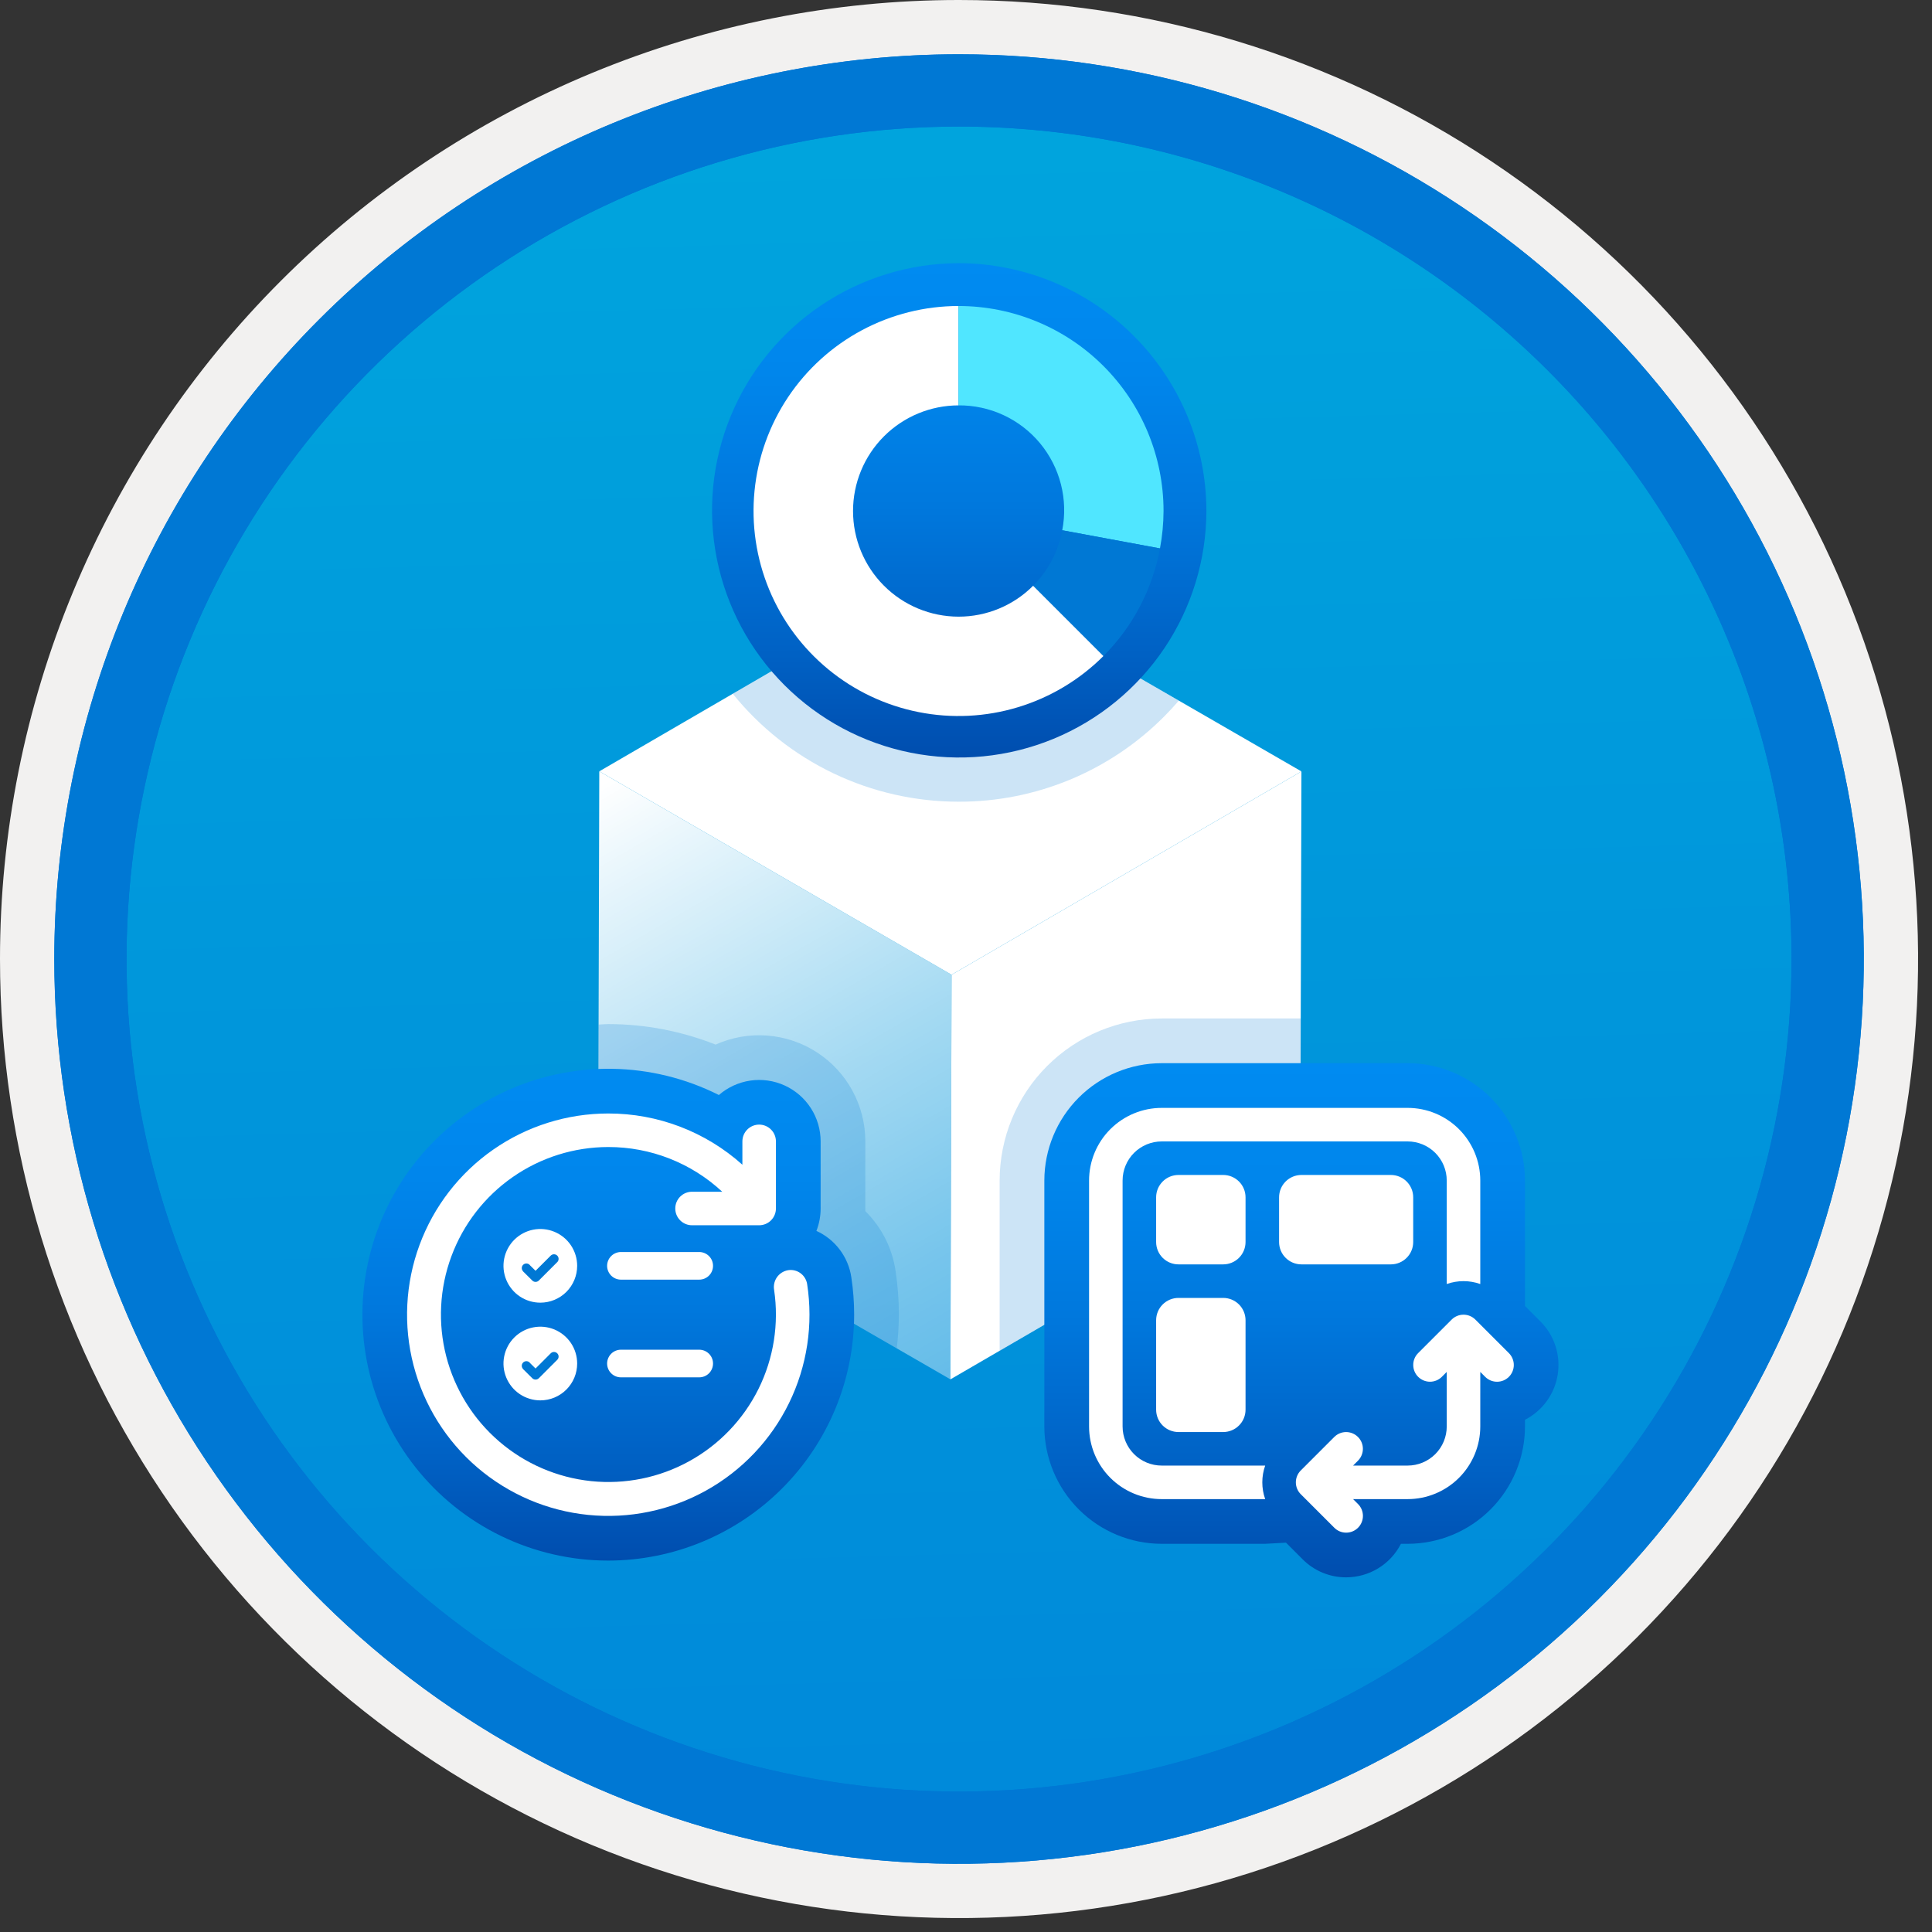
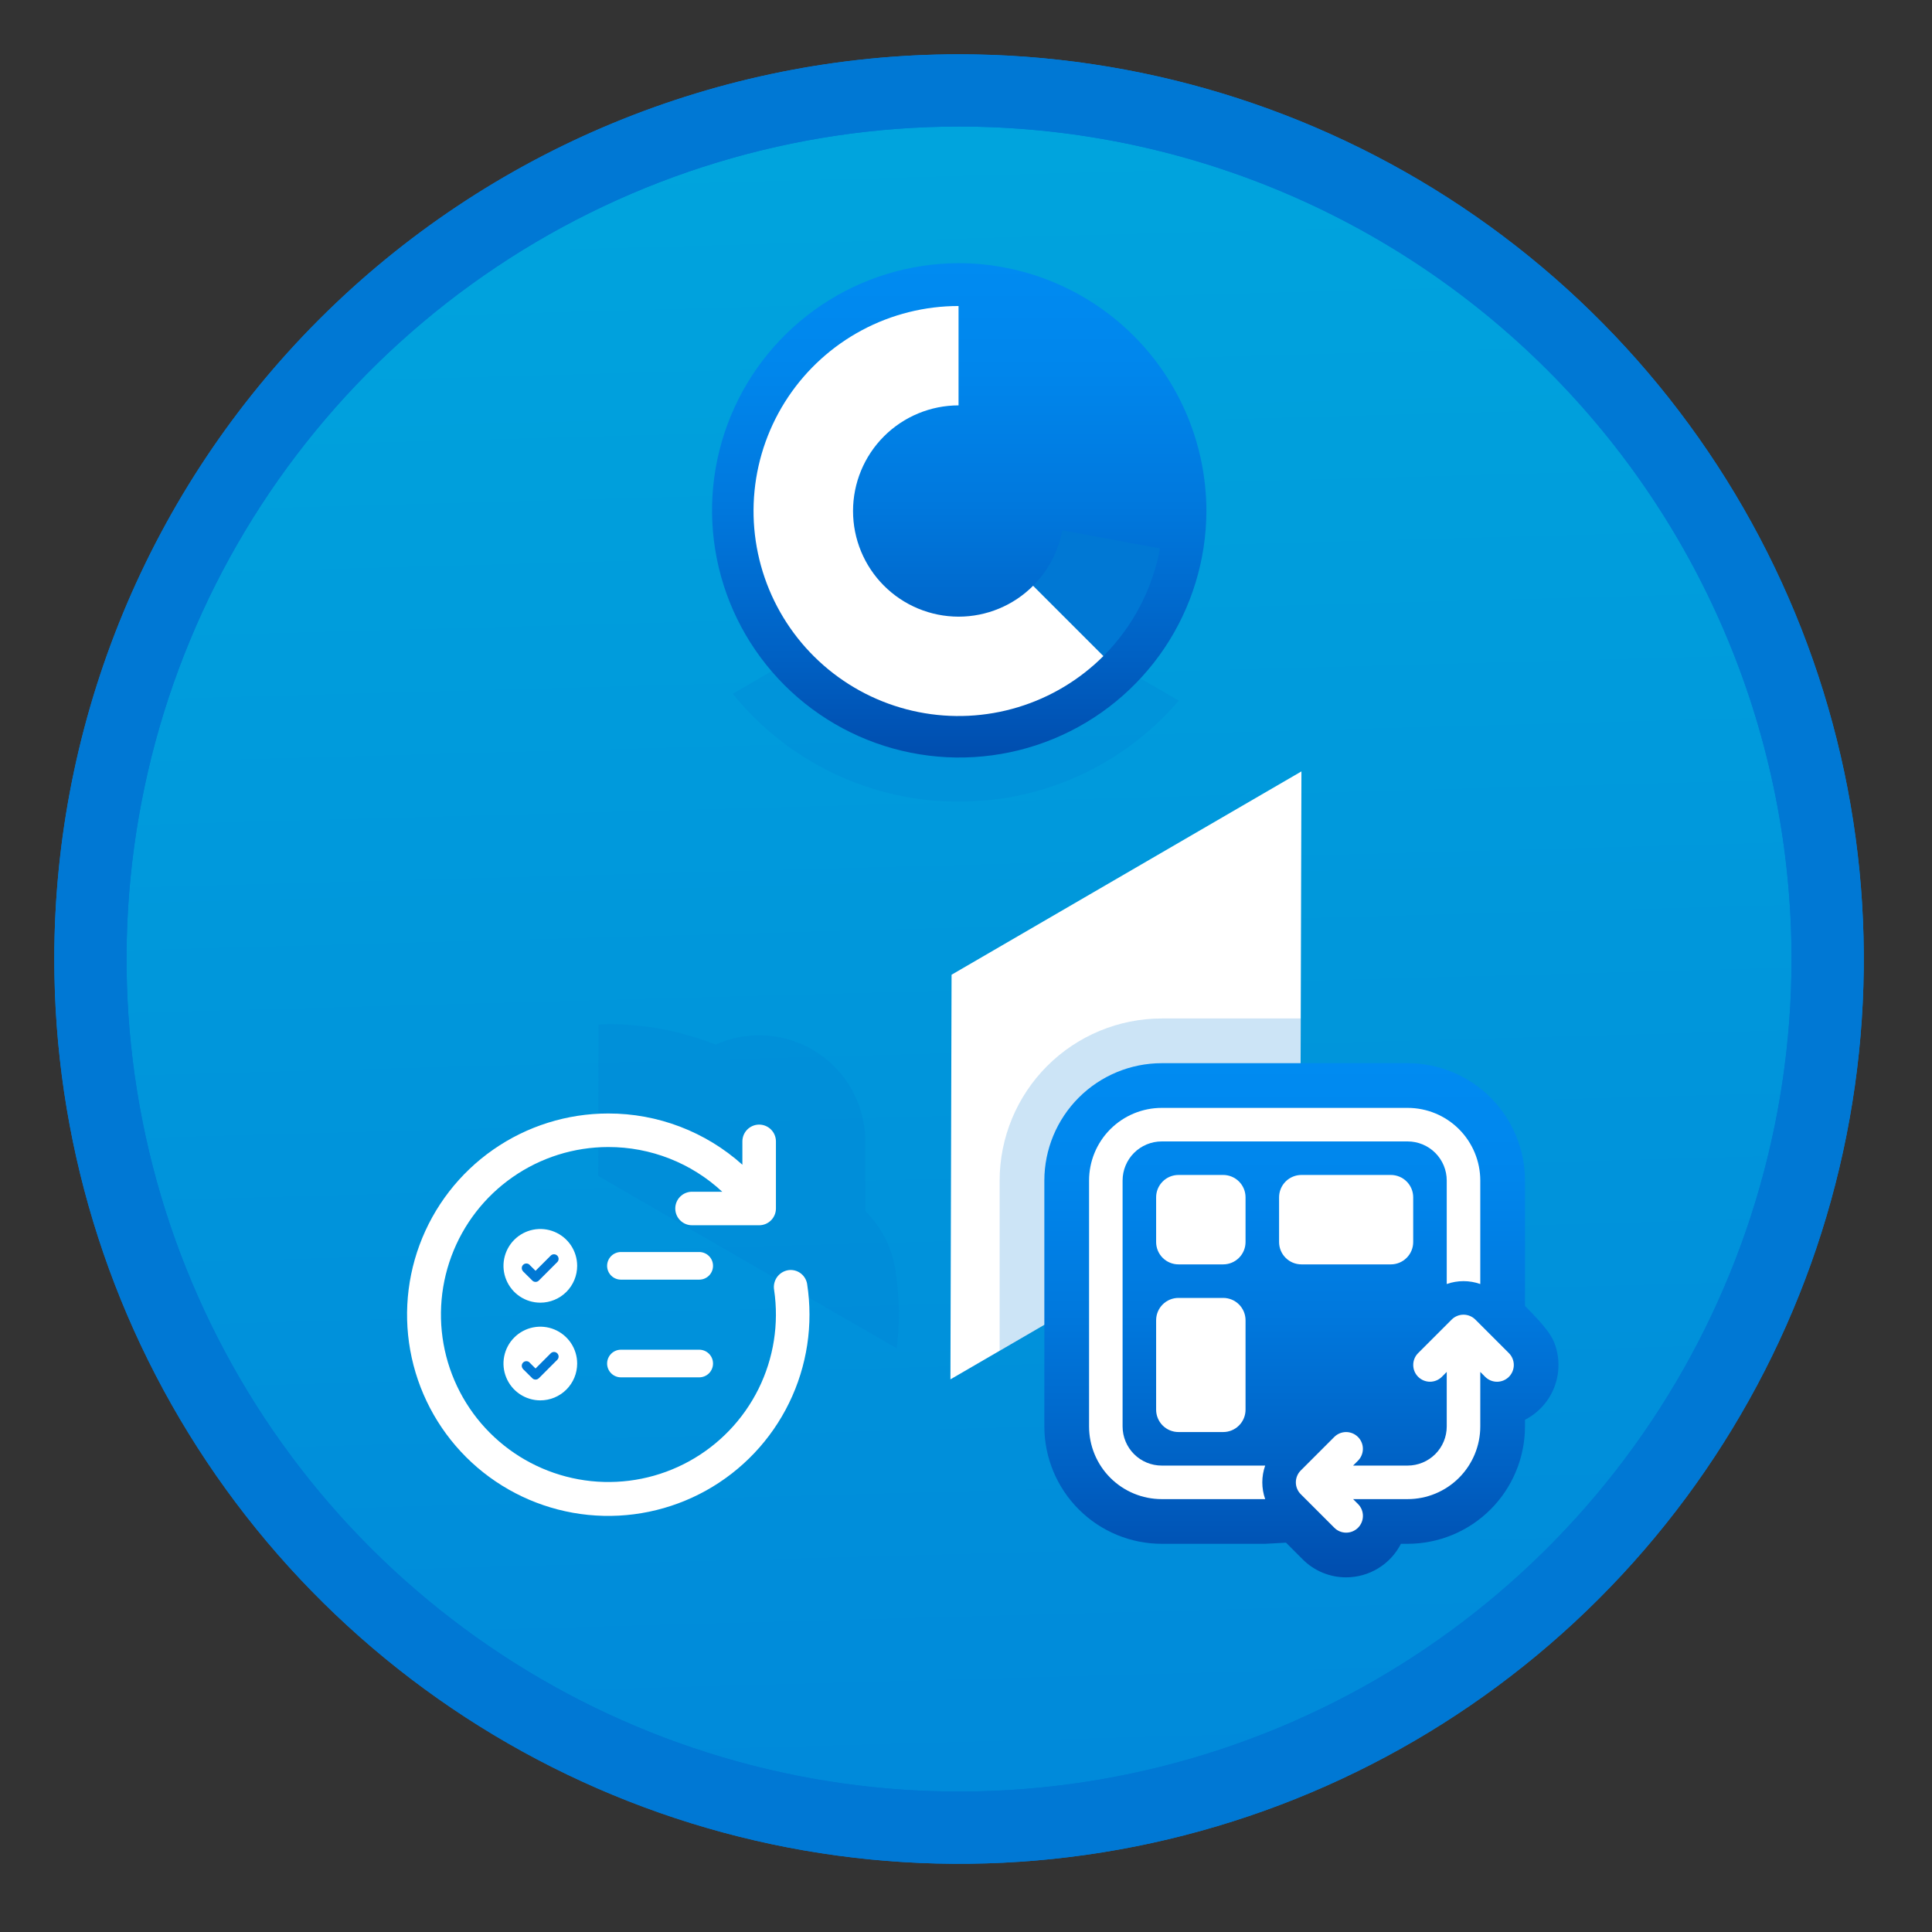
<svg xmlns="http://www.w3.org/2000/svg" width="100" height="100" viewBox="0 0 100 100" fill="none">
  <rect x="0" y="0" width="100" height="100" fill="#333333" stroke="none" />
  <g clip-path="url(#clip0)">
    <path d="M49.64 96.45C40.382 96.45 31.332 93.704 23.634 88.561C15.936 83.417 9.936 76.107 6.393 67.553C2.85 59 1.923 49.588 3.73 40.508C5.536 31.427 9.994 23.087 16.54 16.54C23.087 9.994 31.428 5.535 40.508 3.729C49.588 1.923 59 2.85 67.553 6.393C76.107 9.936 83.418 15.936 88.561 23.634C93.705 31.331 96.45 40.382 96.45 49.64C96.451 55.787 95.24 61.874 92.888 67.554C90.535 73.233 87.088 78.394 82.741 82.74C78.394 87.087 73.234 90.535 67.554 92.888C61.875 95.24 55.787 96.45 49.64 96.45V96.45Z" fill="url(#paint0_linear)" />
-     <path fill-rule="evenodd" clip-rule="evenodd" d="M95.54 49.64C95.54 58.718 92.848 67.592 87.805 75.141C82.761 82.689 75.592 88.572 67.205 92.046C58.818 95.52 49.589 96.429 40.685 94.658C31.782 92.887 23.603 88.515 17.184 82.096C10.765 75.677 6.393 67.498 4.622 58.594C2.851 49.691 3.76 40.462 7.234 32.075C10.708 23.688 16.591 16.519 24.139 11.475C31.688 6.432 40.562 3.74 49.64 3.74C55.668 3.74 61.636 4.927 67.205 7.234C72.774 9.54 77.834 12.921 82.096 17.184C86.359 21.446 89.739 26.506 92.046 32.075C94.353 37.644 95.54 43.612 95.54 49.64V49.64ZM49.64 -0C59.458 -0 69.055 2.911 77.219 8.366C85.382 13.82 91.744 21.573 95.501 30.643C99.258 39.714 100.242 49.695 98.326 59.324C96.411 68.953 91.683 77.798 84.741 84.741C77.799 91.683 68.954 96.411 59.324 98.326C49.695 100.241 39.714 99.258 30.644 95.501C21.573 91.744 13.82 85.382 8.366 77.218C2.911 69.055 -1.61629e-06 59.458 3.61524e-07 49.64C-0.001 43.121 1.283 36.666 3.777 30.642C6.271 24.62 9.928 19.147 14.537 14.537C19.147 9.928 24.62 6.271 30.643 3.777C36.666 1.283 43.121 -0.001 49.64 -0V-0Z" fill="#F2F1F0" />
    <path fill-rule="evenodd" clip-rule="evenodd" d="M92.73 49.64C92.73 58.162 90.202 66.493 85.468 73.579C80.733 80.666 74.003 86.189 66.129 89.45C58.256 92.711 49.592 93.565 41.233 91.902C32.874 90.239 25.197 86.135 19.17 80.109C13.144 74.083 9.04 66.405 7.378 58.046C5.715 49.688 6.568 41.024 9.83 33.15C13.091 25.276 18.614 18.547 25.7 13.812C32.786 9.077 41.117 6.55 49.64 6.55C55.298 6.55 60.902 7.664 66.13 9.829C71.358 11.995 76.108 15.169 80.11 19.17C84.111 23.171 87.285 27.922 89.45 33.15C91.616 38.378 92.73 43.981 92.73 49.64ZM49.64 2.81C58.902 2.81 67.956 5.557 75.657 10.702C83.358 15.848 89.36 23.162 92.905 31.719C96.449 40.276 97.377 49.692 95.57 58.776C93.763 67.86 89.303 76.204 82.753 82.754C76.204 89.303 67.86 93.763 58.776 95.57C49.691 97.377 40.276 96.45 31.718 92.905C23.161 89.361 15.848 83.359 10.702 75.657C5.556 67.956 2.81 58.902 2.81 49.64C2.811 37.22 7.745 25.31 16.527 16.527C25.309 7.745 37.22 2.811 49.64 2.81V2.81Z" fill="#0078D4" />
    <path fill-rule="evenodd" clip-rule="evenodd" d="M92.73 49.64C92.73 58.162 90.202 66.493 85.468 73.579C80.733 80.665 74.003 86.189 66.129 89.45C58.256 92.711 49.592 93.565 41.233 91.902C32.874 90.239 25.197 86.135 19.17 80.109C13.144 74.083 9.04 66.405 7.378 58.046C5.715 49.688 6.568 41.024 9.83 33.15C13.091 25.276 18.614 18.547 25.7 13.812C32.786 9.077 41.117 6.55 49.64 6.55C55.298 6.55 60.902 7.664 66.13 9.829C71.358 11.995 76.108 15.169 80.11 19.17C84.111 23.171 87.285 27.922 89.45 33.15C91.616 38.378 92.73 43.981 92.73 49.64V49.64ZM49.64 2.81C58.902 2.81 67.956 5.556 75.657 10.702C83.358 15.848 89.36 23.162 92.905 31.719C96.449 40.276 97.377 49.692 95.57 58.776C93.763 67.86 89.303 76.204 82.753 82.754C76.204 89.303 67.86 93.763 58.776 95.57C49.691 97.377 40.276 96.45 31.718 92.905C23.161 89.361 15.848 83.358 10.702 75.657C5.556 67.956 2.81 58.902 2.81 49.64C2.811 37.22 7.745 25.309 16.527 16.527C25.309 7.745 37.22 2.811 49.64 2.81V2.81Z" fill="#0078D4" />
-     <path d="M49.253 50.452L49.194 71.395L30.96 60.867L31.019 39.924L49.253 50.452Z" fill="url(#paint1_linear)" />
    <path d="M49.253 50.452L67.362 39.928L67.303 60.871L49.194 71.395L49.253 50.452Z" fill="url(#paint2_linear)" />
-     <path d="M31.019 39.924L49.128 29.4L67.362 39.928L49.253 50.452L31.019 39.924Z" fill="url(#paint3_linear)" />
    <path opacity="0.2" d="M67.326 52.716H60.13C57.906 52.718 55.774 53.603 54.201 55.175C52.628 56.748 51.744 58.881 51.741 61.105V69.914L67.303 60.871L67.326 52.716Z" fill="#0078D4" />
    <path opacity="0.2" d="M46.35 65.748C46.172 64.586 45.624 63.513 44.788 62.687C44.789 62.642 44.789 59.08 44.789 59.08C44.79 58.163 44.56 57.259 44.121 56.453C43.683 55.647 43.049 54.963 42.278 54.465C41.508 53.967 40.624 53.669 39.709 53.6C38.794 53.531 37.876 53.692 37.039 54.068C35.27 53.368 33.385 53.008 31.483 53.006C31.314 53.006 31.15 53.026 30.982 53.031L30.96 60.867L46.416 69.791C46.486 69.212 46.522 68.63 46.525 68.048C46.525 67.278 46.466 66.509 46.35 65.748V65.748Z" fill="#0078D4" />
    <path opacity="0.2" d="M49.614 41.496C51.59 41.502 53.548 41.115 55.374 40.359C57.2 39.602 58.858 38.491 60.252 37.09C60.518 36.823 60.774 36.548 61.018 36.265L49.129 29.4L37.928 35.909C39.336 37.654 41.116 39.061 43.138 40.028C45.16 40.994 47.373 41.496 49.614 41.496V41.496Z" fill="#0078D4" />
    <path d="M49.614 13.622C47.087 13.629 44.618 14.384 42.519 15.792C40.421 17.201 38.786 19.199 37.823 21.536C36.859 23.872 36.608 26.441 37.103 28.92C37.598 31.398 38.816 33.675 40.603 35.462C42.39 37.249 44.666 38.467 47.145 38.961C49.623 39.456 52.192 39.206 54.529 38.242C56.865 37.278 58.863 35.643 60.272 33.545C61.68 31.446 62.436 28.978 62.443 26.45C62.439 23.049 61.086 19.788 58.681 17.383C56.276 14.978 53.015 13.626 49.614 13.622Z" fill="url(#paint4_linear)" />
-     <path d="M69.676 81.643C69.258 81.644 68.844 81.562 68.458 81.402C68.072 81.242 67.721 81.007 67.426 80.711L66.563 79.848L65.486 79.907H60.13C58.52 79.906 56.976 79.265 55.837 78.126C54.698 76.987 54.057 75.443 54.055 73.833V61.105C54.057 59.494 54.698 57.95 55.837 56.811C56.976 55.672 58.52 55.032 60.13 55.03H72.858C74.469 55.032 76.013 55.672 77.152 56.811C78.29 57.95 78.931 59.494 78.933 61.105V67.597L79.736 68.401C80.091 68.756 80.356 69.191 80.511 69.668C80.666 70.145 80.706 70.653 80.627 71.148C80.549 71.644 80.355 72.114 80.06 72.521C79.766 72.927 79.38 73.258 78.933 73.487V73.833C78.931 75.443 78.29 76.987 77.152 78.126C76.013 79.265 74.469 79.906 72.858 79.907H72.512C72.245 80.43 71.839 80.868 71.338 81.174C70.838 81.48 70.263 81.642 69.676 81.643L69.676 81.643Z" fill="url(#paint5_linear)" />
+     <path d="M69.676 81.643C69.258 81.644 68.844 81.562 68.458 81.402C68.072 81.242 67.721 81.007 67.426 80.711L66.563 79.848L65.486 79.907H60.13C58.52 79.906 56.976 79.265 55.837 78.126C54.698 76.987 54.057 75.443 54.055 73.833V61.105C54.057 59.494 54.698 57.95 55.837 56.811C56.976 55.672 58.52 55.032 60.13 55.03H72.858C74.469 55.032 76.013 55.672 77.152 56.811C78.29 57.95 78.931 59.494 78.933 61.105V67.597C80.091 68.756 80.356 69.191 80.511 69.668C80.666 70.145 80.706 70.653 80.627 71.148C80.549 71.644 80.355 72.114 80.06 72.521C79.766 72.927 79.38 73.258 78.933 73.487V73.833C78.931 75.443 78.29 76.987 77.152 78.126C76.013 79.265 74.469 79.906 72.858 79.907H72.512C72.245 80.43 71.839 80.868 71.338 81.174C70.838 81.48 70.263 81.642 69.676 81.643L69.676 81.643Z" fill="url(#paint5_linear)" />
    <path d="M58.105 61.105C58.105 60.839 58.158 60.576 58.259 60.33C58.361 60.084 58.51 59.861 58.698 59.673C58.886 59.485 59.11 59.336 59.355 59.234C59.601 59.133 59.864 59.08 60.13 59.08H72.858C73.124 59.08 73.387 59.133 73.633 59.234C73.879 59.336 74.102 59.485 74.29 59.673C74.478 59.861 74.627 60.084 74.729 60.33C74.831 60.576 74.883 60.839 74.883 61.105V66.461C75.445 66.262 76.057 66.262 76.619 66.461V61.105C76.619 60.108 76.222 59.151 75.517 58.446C74.812 57.741 73.856 57.344 72.858 57.344H60.13C59.636 57.344 59.147 57.442 58.691 57.631C58.235 57.82 57.82 58.097 57.471 58.446C57.122 58.795 56.845 59.21 56.656 59.666C56.467 60.122 56.37 60.611 56.37 61.105V73.833C56.37 74.83 56.766 75.787 57.471 76.492C58.176 77.197 59.133 77.594 60.13 77.594H65.486C65.287 77.032 65.287 76.419 65.486 75.858H60.13C59.593 75.858 59.078 75.645 58.698 75.265C58.319 74.885 58.105 74.37 58.105 73.833V61.105ZM59.841 61.973C59.841 61.666 59.963 61.372 60.18 61.155C60.397 60.938 60.691 60.816 60.998 60.816H63.312C63.619 60.816 63.913 60.938 64.13 61.155C64.347 61.372 64.469 61.666 64.469 61.973V64.287C64.469 64.594 64.347 64.888 64.13 65.105C63.913 65.322 63.619 65.444 63.312 65.444H60.998C60.691 65.444 60.397 65.322 60.18 65.105C59.963 64.888 59.841 64.594 59.841 64.287L59.841 61.973ZM66.205 61.973C66.205 61.821 66.235 61.67 66.293 61.53C66.351 61.39 66.436 61.262 66.544 61.155C66.651 61.047 66.779 60.962 66.919 60.904C67.06 60.846 67.21 60.816 67.362 60.816H71.99C72.142 60.816 72.293 60.846 72.433 60.904C72.573 60.962 72.701 61.047 72.808 61.155C72.916 61.262 73.001 61.39 73.059 61.53C73.118 61.67 73.147 61.821 73.147 61.973V64.287C73.147 64.439 73.118 64.589 73.059 64.73C73.001 64.87 72.916 64.998 72.808 65.105C72.701 65.213 72.573 65.298 72.433 65.356C72.293 65.414 72.142 65.444 71.99 65.444H67.362C67.21 65.444 67.06 65.414 66.919 65.356C66.779 65.298 66.651 65.213 66.544 65.105C66.436 64.998 66.351 64.87 66.293 64.73C66.235 64.589 66.205 64.439 66.205 64.287L66.205 61.973ZM59.841 68.337C59.841 68.185 59.871 68.034 59.929 67.894C59.987 67.754 60.072 67.626 60.18 67.519C60.287 67.411 60.415 67.326 60.555 67.268C60.696 67.21 60.846 67.18 60.998 67.18H63.312C63.464 67.18 63.615 67.21 63.755 67.268C63.895 67.326 64.023 67.411 64.13 67.519C64.238 67.626 64.323 67.754 64.381 67.894C64.439 68.034 64.469 68.185 64.469 68.337V72.965C64.469 73.117 64.439 73.268 64.381 73.408C64.323 73.548 64.238 73.676 64.13 73.783C64.023 73.891 63.895 73.976 63.755 74.034C63.615 74.092 63.464 74.122 63.312 74.122H60.998C60.846 74.122 60.696 74.092 60.555 74.034C60.415 73.976 60.287 73.891 60.18 73.783C60.072 73.676 59.987 73.548 59.929 73.408C59.871 73.268 59.841 73.117 59.841 72.965L59.841 68.337ZM76.365 68.302C76.284 68.221 76.188 68.157 76.083 68.114C75.978 68.07 75.865 68.048 75.751 68.048C75.637 68.048 75.524 68.07 75.419 68.114C75.314 68.157 75.218 68.221 75.137 68.302L73.402 70.037C73.239 70.2 73.148 70.421 73.149 70.651C73.149 70.881 73.24 71.101 73.403 71.263C73.565 71.426 73.786 71.517 74.016 71.518C74.246 71.518 74.466 71.427 74.629 71.265L74.883 71.01V73.833C74.883 74.37 74.67 74.885 74.29 75.265C73.91 75.644 73.395 75.858 72.858 75.858H70.036L70.29 75.604C70.452 75.441 70.543 75.22 70.543 74.99C70.543 74.76 70.451 74.54 70.289 74.378C70.126 74.215 69.906 74.124 69.676 74.123C69.446 74.123 69.225 74.214 69.063 74.376L67.327 76.112C67.246 76.193 67.182 76.288 67.139 76.394C67.095 76.499 67.073 76.612 67.073 76.726C67.073 76.84 67.095 76.953 67.139 77.058C67.182 77.163 67.246 77.259 67.327 77.339L69.063 79.075C69.143 79.156 69.239 79.22 69.344 79.264C69.45 79.308 69.562 79.33 69.677 79.33C69.791 79.33 69.904 79.308 70.009 79.264C70.115 79.221 70.21 79.157 70.291 79.076C70.372 78.996 70.436 78.9 70.479 78.794C70.523 78.689 70.545 78.576 70.545 78.462C70.545 78.348 70.522 78.235 70.479 78.129C70.435 78.024 70.371 77.928 70.29 77.848L70.036 77.594H72.858C73.856 77.594 74.812 77.197 75.517 76.492C76.222 75.787 76.619 74.83 76.619 73.833V71.01L76.873 71.265C76.954 71.345 77.049 71.409 77.154 71.453C77.26 71.496 77.373 71.519 77.487 71.519C77.6 71.519 77.713 71.496 77.819 71.453C77.924 71.409 78.02 71.345 78.1 71.265C78.181 71.184 78.245 71.088 78.288 70.983C78.332 70.878 78.354 70.765 78.354 70.651C78.354 70.537 78.332 70.424 78.288 70.319C78.245 70.214 78.181 70.118 78.1 70.037L76.365 68.302Z" fill="white" />
-     <path d="M31.483 80.776C29.562 80.775 27.666 80.34 25.936 79.502C24.207 78.664 22.691 77.445 21.499 75.938C20.308 74.43 19.474 72.672 19.059 70.796C18.644 68.92 18.659 66.975 19.104 65.105C19.548 63.236 20.409 61.491 21.624 60.002C22.838 58.514 24.374 57.319 26.116 56.508C27.858 55.697 29.761 55.292 31.682 55.321C33.603 55.35 35.493 55.815 37.209 56.678C37.669 56.278 38.236 56.019 38.839 55.931C39.443 55.843 40.06 55.932 40.615 56.185C41.17 56.438 41.641 56.846 41.971 57.359C42.301 57.872 42.476 58.47 42.476 59.08V62.551C42.476 62.948 42.402 63.342 42.257 63.711C42.733 63.928 43.147 64.26 43.463 64.677C43.778 65.094 43.985 65.584 44.063 66.101C44.161 66.745 44.211 67.396 44.211 68.048C44.208 71.422 42.865 74.657 40.479 77.043C38.093 79.43 34.858 80.772 31.483 80.776V80.776Z" fill="url(#paint6_linear)" />
    <path d="M31.483 59.37C29.715 59.371 27.989 59.914 26.538 60.925C25.086 61.936 23.979 63.366 23.364 65.025C22.749 66.683 22.656 68.49 23.097 70.203C23.539 71.915 24.493 73.452 25.833 74.606C27.173 75.761 28.834 76.478 30.593 76.662C32.352 76.845 34.126 76.486 35.675 75.632C37.224 74.779 38.475 73.472 39.261 71.888C40.046 70.303 40.327 68.516 40.068 66.766C40.046 66.642 40.052 66.515 40.084 66.393C40.116 66.271 40.173 66.157 40.252 66.06C40.332 65.962 40.431 65.882 40.544 65.826C40.656 65.77 40.78 65.738 40.906 65.734C41.113 65.73 41.315 65.8 41.474 65.932C41.634 66.065 41.741 66.25 41.776 66.454C42.102 68.557 41.776 70.709 40.841 72.621C39.907 74.533 38.409 76.113 36.55 77.148C34.691 78.183 32.559 78.624 30.442 78.411C28.325 78.198 26.323 77.341 24.707 75.957C23.091 74.572 21.939 72.725 21.404 70.666C20.869 68.606 20.978 66.432 21.716 64.436C22.454 62.44 23.786 60.718 25.532 59.502C27.279 58.286 29.355 57.634 31.483 57.634C34.046 57.63 36.519 58.575 38.426 60.286V59.08C38.426 58.966 38.448 58.853 38.491 58.747C38.535 58.642 38.599 58.546 38.679 58.465C38.76 58.384 38.855 58.32 38.961 58.276C39.066 58.232 39.18 58.209 39.294 58.209C39.408 58.209 39.521 58.232 39.627 58.276C39.732 58.32 39.828 58.384 39.908 58.465C39.989 58.546 40.053 58.642 40.096 58.747C40.14 58.853 40.162 58.966 40.162 59.08V62.551C40.162 62.782 40.07 63.002 39.907 63.165C39.745 63.328 39.524 63.419 39.294 63.419H35.822C35.708 63.42 35.595 63.398 35.489 63.354C35.384 63.311 35.288 63.247 35.207 63.166C35.126 63.086 35.062 62.99 35.018 62.884C34.974 62.779 34.952 62.666 34.952 62.551C34.952 62.437 34.974 62.324 35.018 62.219C35.062 62.113 35.126 62.017 35.207 61.937C35.288 61.856 35.384 61.792 35.489 61.749C35.595 61.706 35.708 61.683 35.822 61.684H37.383C35.781 60.193 33.672 59.366 31.483 59.37V59.37Z" fill="white" />
    <path fill-rule="evenodd" clip-rule="evenodd" d="M27.967 67.426C27.59 67.426 27.221 67.314 26.908 67.105C26.594 66.895 26.35 66.597 26.206 66.249C26.061 65.901 26.023 65.517 26.097 65.147C26.171 64.778 26.352 64.438 26.619 64.171C26.886 63.904 27.225 63.723 27.595 63.649C27.965 63.576 28.348 63.613 28.697 63.758C29.045 63.902 29.343 64.146 29.553 64.46C29.762 64.774 29.874 65.142 29.874 65.519C29.874 66.025 29.673 66.51 29.316 66.868C28.958 67.225 28.473 67.426 27.967 67.426V67.426Z" fill="white" />
    <path fill-rule="evenodd" clip-rule="evenodd" d="M28.843 64.99C28.798 64.946 28.738 64.921 28.674 64.921C28.611 64.921 28.551 64.946 28.506 64.99L27.72 65.776L27.436 65.495C27.429 65.485 27.422 65.476 27.413 65.467C27.369 65.423 27.309 65.398 27.246 65.398C27.183 65.397 27.123 65.422 27.078 65.466C27.033 65.51 27.007 65.57 27.007 65.633C27.006 65.696 27.03 65.756 27.073 65.801L27.071 65.804L27.552 66.281C27.596 66.326 27.657 66.351 27.72 66.351C27.784 66.351 27.844 66.326 27.889 66.281L28.842 65.328L28.843 65.328C28.865 65.305 28.883 65.279 28.895 65.25C28.907 65.221 28.913 65.19 28.913 65.159C28.913 65.128 28.907 65.097 28.895 65.068C28.883 65.039 28.865 65.013 28.843 64.99V64.99Z" fill="#0078D4" />
    <path d="M32.139 64.804H36.191C36.285 64.804 36.378 64.823 36.465 64.859C36.552 64.895 36.63 64.947 36.697 65.014C36.763 65.08 36.816 65.159 36.852 65.246C36.888 65.332 36.906 65.425 36.906 65.519V65.519C36.906 65.709 36.831 65.891 36.697 66.025C36.563 66.159 36.381 66.234 36.191 66.234H32.139C31.95 66.234 31.768 66.159 31.634 66.025C31.5 65.891 31.424 65.709 31.424 65.519C31.424 65.425 31.443 65.332 31.479 65.246C31.515 65.159 31.567 65.08 31.634 65.014C31.7 64.947 31.779 64.895 31.866 64.859C31.953 64.823 32.045 64.804 32.139 64.804V64.804Z" fill="white" />
    <path fill-rule="evenodd" clip-rule="evenodd" d="M27.967 72.483C27.59 72.483 27.221 72.371 26.908 72.162C26.594 71.952 26.35 71.654 26.206 71.306C26.061 70.957 26.023 70.574 26.097 70.204C26.171 69.834 26.352 69.494 26.619 69.228C26.886 68.961 27.225 68.779 27.595 68.706C27.965 68.632 28.348 68.67 28.697 68.814C29.045 68.959 29.343 69.203 29.553 69.517C29.762 69.83 29.874 70.199 29.874 70.576C29.874 71.082 29.673 71.567 29.316 71.924C28.958 72.282 28.473 72.483 27.967 72.483Z" fill="white" />
    <path fill-rule="evenodd" clip-rule="evenodd" d="M28.843 70.047C28.798 70.002 28.738 69.977 28.674 69.977C28.611 69.977 28.551 70.002 28.506 70.047L27.72 70.833L27.436 70.552C27.429 70.542 27.422 70.532 27.413 70.524C27.369 70.479 27.309 70.454 27.246 70.454C27.183 70.454 27.123 70.478 27.078 70.523C27.033 70.567 27.007 70.627 27.007 70.689C27.006 70.752 27.03 70.813 27.073 70.858L27.071 70.861L27.552 71.338C27.596 71.382 27.657 71.407 27.72 71.407C27.784 71.407 27.844 71.382 27.889 71.338L28.842 70.385L28.843 70.384C28.865 70.362 28.883 70.336 28.895 70.307C28.907 70.278 28.913 70.247 28.913 70.216C28.913 70.184 28.907 70.153 28.895 70.124C28.883 70.096 28.865 70.069 28.843 70.047V70.047Z" fill="#0078D4" />
    <path d="M32.139 69.861H36.191C36.285 69.861 36.378 69.879 36.465 69.915C36.552 69.951 36.63 70.004 36.697 70.07C36.763 70.137 36.816 70.216 36.852 70.302C36.888 70.389 36.906 70.482 36.906 70.576V70.576C36.906 70.766 36.831 70.948 36.697 71.082C36.563 71.216 36.381 71.291 36.191 71.291H32.139C31.95 71.291 31.768 71.216 31.634 71.082C31.5 70.948 31.424 70.766 31.424 70.576C31.424 70.482 31.443 70.389 31.479 70.302C31.515 70.216 31.567 70.137 31.634 70.07C31.7 70.004 31.779 69.951 31.866 69.915C31.953 69.879 32.045 69.861 32.139 69.861V69.861Z" fill="white" />
    <path d="M49.614 31.918C48.165 31.916 46.776 31.34 45.752 30.314C44.728 29.289 44.153 27.899 44.153 26.45C44.153 25.001 44.728 23.611 45.752 22.586C46.776 21.561 48.165 20.984 49.614 20.982H49.614V15.839C47.869 15.839 46.151 16.27 44.612 17.092C43.073 17.915 41.761 19.104 40.791 20.555C39.822 22.006 39.225 23.674 39.054 25.41C38.883 27.147 39.143 28.899 39.81 30.511C40.478 32.123 41.533 33.546 42.882 34.653C44.231 35.76 45.832 36.517 47.544 36.857C49.255 37.198 51.024 37.111 52.694 36.604C54.364 36.098 55.883 35.187 57.117 33.953L53.478 30.315C52.972 30.824 52.369 31.227 51.706 31.502C51.043 31.777 50.332 31.919 49.614 31.918V31.918Z" fill="white" />
-     <path d="M60.225 26.45C60.225 23.636 59.107 20.937 57.117 18.947C55.127 16.957 52.428 15.839 49.614 15.839V20.982C50.418 20.976 51.214 21.148 51.943 21.487C52.672 21.826 53.317 22.322 53.831 22.941C54.344 23.56 54.714 24.285 54.913 25.064C55.112 25.844 55.135 26.657 54.981 27.447L60.04 28.386C60.161 27.748 60.222 27.1 60.225 26.45Z" fill="#50E6FF" />
    <path d="M54.981 27.447C54.781 28.533 54.258 29.533 53.478 30.315V30.315L57.117 33.953C58.633 32.437 59.652 30.495 60.04 28.386L54.981 27.447Z" fill="#0078D4" />
  </g>
  <defs>
    <linearGradient id="paint0_linear" x1="47.87" y1="-15.153" x2="51.852" y2="130.615" gradientUnits="userSpaceOnUse">
      <stop stop-color="#00ABDE" />
      <stop offset="1" stop-color="#007ED8" />
    </linearGradient>
    <linearGradient id="paint1_linear" x1="48.988" y1="71.043" x2="31.235" y2="40.294" gradientUnits="userSpaceOnUse">
      <stop stop-color="white" stop-opacity="0.4" />
      <stop offset="0.153" stop-color="white" stop-opacity="0.466" />
      <stop offset="0.455" stop-color="white" stop-opacity="0.64" />
      <stop offset="0.875" stop-color="white" stop-opacity="0.916" />
      <stop offset="0.994" stop-color="white" />
    </linearGradient>
    <linearGradient id="paint2_linear" x1="1188.65" y1="2033.4" x2="866.201" y2="1710.94" gradientUnits="userSpaceOnUse">
      <stop stop-color="white" stop-opacity="0.4" />
      <stop offset="0.153" stop-color="white" stop-opacity="0.466" />
      <stop offset="0.455" stop-color="white" stop-opacity="0.64" />
      <stop offset="0.875" stop-color="white" stop-opacity="0.916" />
      <stop offset="0.994" stop-color="white" />
    </linearGradient>
    <linearGradient id="paint3_linear" x1="1981.24" y1="1032.94" x2="1850.56" y2="642.186" gradientUnits="userSpaceOnUse">
      <stop stop-color="white" stop-opacity="0.4" />
      <stop offset="0.153" stop-color="white" stop-opacity="0.466" />
      <stop offset="0.455" stop-color="white" stop-opacity="0.64" />
      <stop offset="0.875" stop-color="white" stop-opacity="0.916" />
      <stop offset="0.994" stop-color="white" />
    </linearGradient>
    <linearGradient id="paint4_linear" x1="49.614" y1="39.279" x2="49.614" y2="13.622" gradientUnits="userSpaceOnUse">
      <stop stop-color="#004DAE" />
      <stop offset="0.21" stop-color="#0061C4" />
      <stop offset="0.51" stop-color="#0078DD" />
      <stop offset="0.78" stop-color="#0086EC" />
      <stop offset="1" stop-color="#008BF1" />
    </linearGradient>
    <linearGradient id="paint5_linear" x1="67.361" y1="55.03" x2="67.361" y2="81.643" gradientUnits="userSpaceOnUse">
      <stop stop-color="#008BF1" />
      <stop offset="0.22" stop-color="#0086EC" />
      <stop offset="0.49" stop-color="#0078DD" />
      <stop offset="0.79" stop-color="#0061C4" />
      <stop offset="1" stop-color="#004DAE" />
    </linearGradient>
    <linearGradient id="paint6_linear" x1="31.485" y1="55.32" x2="31.485" y2="80.776" gradientUnits="userSpaceOnUse">
      <stop stop-color="#008BF1" />
      <stop offset="0.22" stop-color="#0086EC" />
      <stop offset="0.49" stop-color="#0078DD" />
      <stop offset="0.79" stop-color="#0061C4" />
      <stop offset="1" stop-color="#004DAE" />
    </linearGradient>
    <clipPath id="clip0">
      <rect width="99.28" height="99.28" fill="white" />
    </clipPath>
  </defs>
</svg>